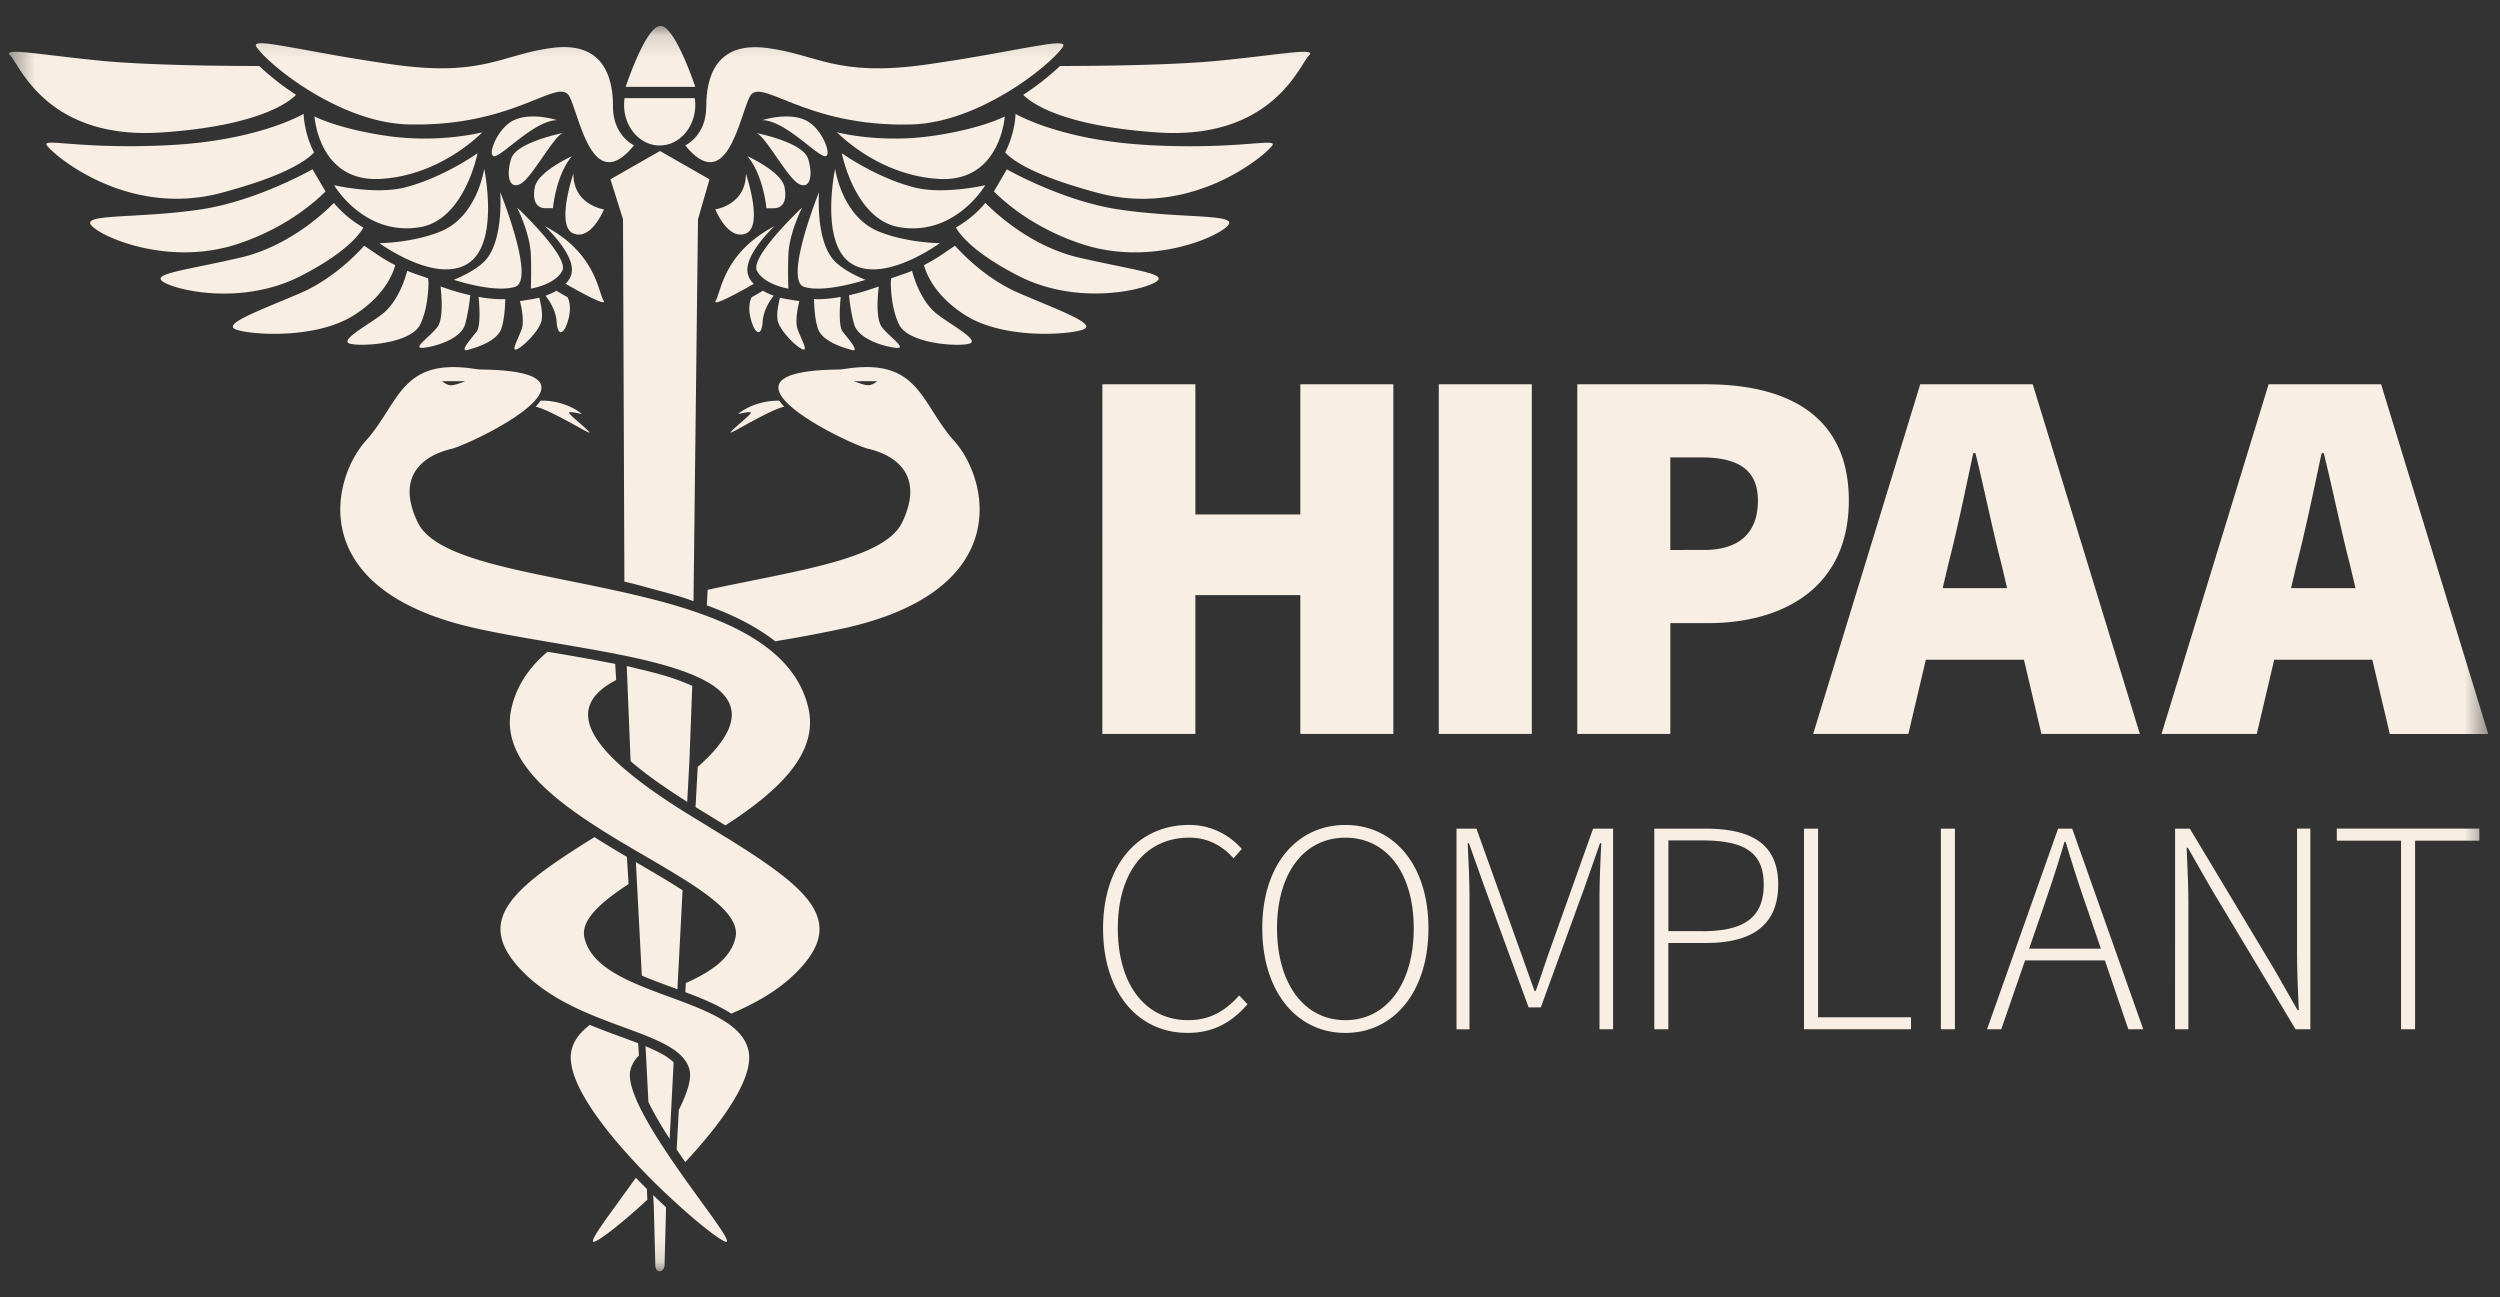
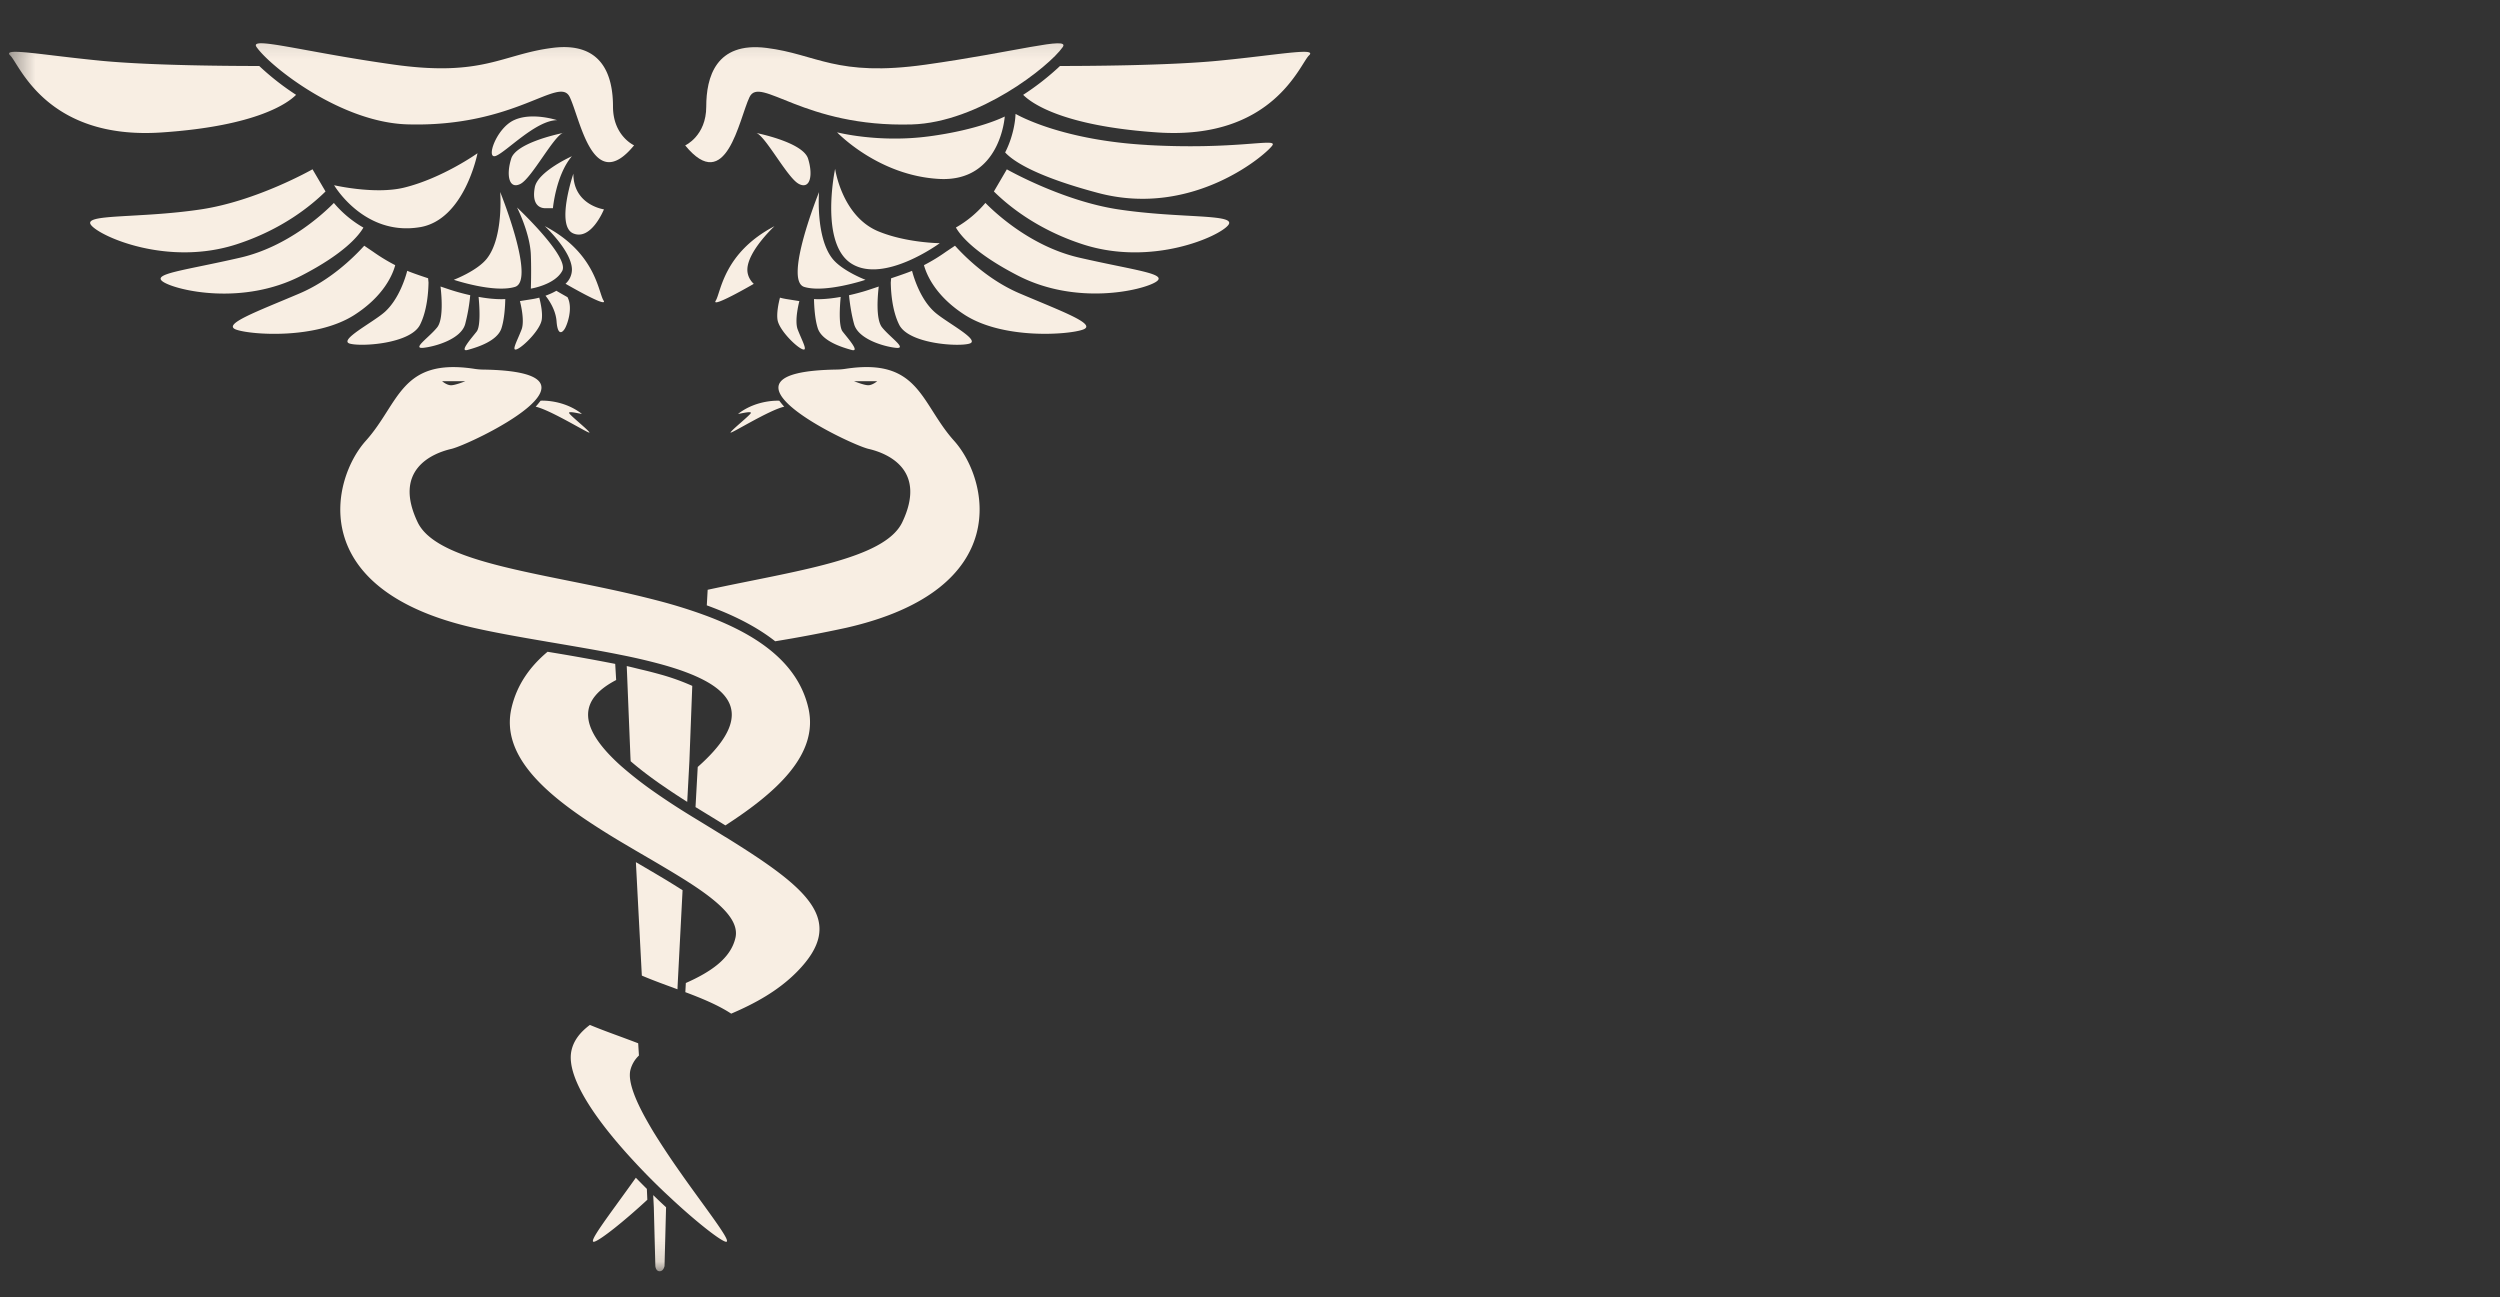
<svg xmlns="http://www.w3.org/2000/svg" width="106" height="55" fill="none">
  <rect width="100%" height="100%" fill="#333333" stroke="none" />
  <mask id="a" width="106" height="53" x="0" y="1" maskUnits="userSpaceOnUse" style="mask-type:luminance">
    <path fill="#fff" d="M.383 1.1H105.5v52.8H.383V1.1Z" />
  </mask>
  <g fill="#F8EEE3" mask="url(#a)">
-     <path d="M27.97 6.168c.833 0 1.51-.77 1.51-1.72a2.1 2.1 0 0 0-.021-.286h-2.977a2.02 2.02 0 0 0-.021.286c0 .95.675 1.72 1.51 1.72Zm1.51-2.484S28.63 1.1 28.005 1.1c-.63 0-1.475 2.584-1.475 2.584h2.95Zm12.293 4.17s-1.74.404-2.974.1c-1.624-.402-3.105-1.456-3.105-1.456s.543 2.814 2.436 3.134c2.37.401 3.644-1.777 3.644-1.777v-.001Zm-15.89-.252.533 1.695.058 15.365c.548.121.967.252 1.51.395.274.072.544.148.811.227.265.08.353.118.61.205l.19-16.193.488-1.693-2.099-1.201-2.1 1.2Z" />
    <path d="M37.244 9.81c-1.55-.64-1.835-2.652-1.835-2.652s-.677 3.186.71 4.03c1.385.845 3.727-.877 3.727-.877s-1.414-.011-2.602-.501Zm2.14-4.028c-2.147.285-3.892-.172-3.892-.172s1.745 1.843 4.339 1.977c2.592.134 2.77-2.647 2.77-2.647s-1.07.558-3.217.842Zm-22.11-.509c4.603.134 6.437-2.089 6.884-1.156.447.934.982 4.18 2.727 2.045 0 0-.894-.4-.894-1.644 0-1.244-.404-2.757-2.549-2.49-2.146.266-2.95 1.246-6.752.71-3.8-.532-6.148-1.22-5.811-.742.575.825 3.57 3.196 6.394 3.277Zm2.557 9.563c.38-.105 1.253-.365 1.431-.918.127-.39.156-.946.162-1.237a2.814 2.814 0 0 1-.17.004c-.316 0-.652-.04-.962-.097.034.342.098 1.234-.08 1.467-.224.289-.761.887-.38.781Zm-1.888-.088c.49-.05 1.601-.36 1.78-1.005a7.68 7.68 0 0 0 .215-1.226 9.204 9.204 0 0 1-.843-.229l-.417-.14c.041.338.138 1.379-.14 1.73-.336.422-1.087.917-.595.87Zm-.134-5.116c1.894-.32 2.437-3.135 2.437-3.135s-1.48 1.055-3.105 1.456c-1.235.305-2.975-.1-2.975-.1s1.273 2.178 3.643 1.778v.001Zm3.399-1.487s.152 1.915-.567 2.822c-.411.519-1.4.896-1.4.896s1.697.57 2.591.302c.895-.265-.623-4.021-.623-4.021h-.001Zm-4.91 5.096c-.497.436-1.97 1.19-1.461 1.33.508.138 2.569 0 2.972-.801.309-.612.355-1.437.36-1.791l-.017-.181s-.616-.2-.886-.316c-.063.25-.346 1.212-.968 1.76Z" />
-     <path d="M16.107 7.587c2.594-.134 4.34-1.977 4.34-1.977s-1.746.457-3.892.172c-2.146-.286-3.22-.843-3.22-.843s.179 2.782 2.772 2.648Zm3.712 3.601c1.386-.845.71-4.03.71-4.03s-.285 2.012-1.836 2.652c-1.187.489-2.603.501-2.603.501s2.344 1.722 3.729.877ZM31.872 12.6l-.005.011c-.224.452 0 1.106.111 1.306.112.2.314.333.36-.297.038-.499.342-.926.469-1.083a2.847 2.847 0 0 1-.46-.209l-.158.092c-.009.005-.136.08-.317.18ZM30.33 8.876s.535 1.334 1.296 1.022c.76-.312 0-2.535 0-2.535 0 1.334-1.296 1.513-1.296 1.513Zm2.167-.046h.313c.314 0 .582-.224.455-.89-.126-.667-1.572-1.316-1.572-1.316.676.799.804 2.206.804 2.206Zm1.654-3.734c-.76-.356-1.832 0-1.832 0 .893 0 2.146 1.335 2.593 1.512.446.178 0-1.157-.76-1.512Z" />
    <path d="M29.052 6.165c1.743 2.133 2.281-1.112 2.727-2.047.447-.934 2.282 1.29 6.886 1.158 2.824-.083 5.818-2.453 6.394-3.278.334-.48-2.013.209-5.814.743-3.8.534-4.605-.444-6.751-.71-2.146-.267-2.549 1.245-2.549 2.49 0 1.244-.893 1.644-.893 1.644Z" />
    <path d="M33.859 7.792c.492.266.625-.355.403-1.066-.204-.645-1.886-1.023-2.189-1.086.39.142 1.313 1.895 1.786 2.15v.002ZM21.922 8.797s.549 1.073.586 2.004c.027.706 0 1.437 0 1.437s1.018-.16 1.332-.755c.313-.595-1.918-2.686-1.918-2.686ZM41.1 14.57c.508-.14-.964-.892-1.46-1.329-.624-.546-.905-1.509-.969-1.758-.27.114-.887.316-.887.316l-.015.18c.005.355.05 1.18.358 1.792.404.8 2.466.94 2.973.8Zm-4.403-2.706s-.99-.378-1.401-.897c-.72-.908-.569-2.822-.569-2.822s-1.518 3.755-.623 4.022c.893.265 2.593-.303 2.593-.303Zm-.591 2.973c.38.106-.157-.492-.38-.781-.18-.233-.114-1.125-.081-1.467-.31.055-.646.097-.962.097-.058 0-.116-.003-.17-.005.007.292.035.848.161 1.238.18.552 1.049.813 1.431.918Zm-4.146-2.803s-.279-.23-.272-.611c.017-.783 1.15-1.833 1.15-1.833-2.166 1.134-2.268 2.799-2.49 3.156-.225.356 1.612-.711 1.612-.711v-.001Zm6.033 2.715c.49.047-.26-.449-.595-.87-.279-.352-.18-1.392-.14-1.73l-.417.139c-.027.01-.375.126-.843.23.028.3.097.801.216 1.225.178.646 1.288.957 1.779 1.006Zm-3.995.048c.29.137.022-.314-.175-.825-.15-.394.07-1.205.07-1.205l-.542-.086a2.828 2.828 0 0 1-.28-.06c-.057.217-.15.646-.103.944.068.414.739 1.097 1.03 1.232Zm-.745 2.447c-.07-.069-.212-.253-.212-.253s-.942-.062-1.739.552c-.075.042.602-.146.53-.023-.071.122-.783.686-.856.813-.074.127 1.61-.94 2.277-1.09Z" />
-     <path d="M34.012 8.797s-2.23 2.09-1.917 2.685c.313.595 1.332.756 1.332.756s-.028-.731 0-1.438c.037-.93.585-2.003.585-2.003ZM28.546 45.36l.016-.32a2.53 2.53 0 0 0-.58-.397 7.055 7.055 0 0 0-.46-.219 3.512 3.512 0 0 0-.153-.065l.009.16.012.202.103 2.005c.122.252.281.551.491.904l.029.048c.123.205.25.409.38.61l.03-.573.015-.274.108-2.08Z" />
-     <path d="M30.952 43.457a4.206 4.206 0 0 0-.43-.278c-.434-.25-.95-.463-1.49-.67a95.539 95.539 0 0 0-.334-.126l-.716-.263c-.25-.093-.499-.19-.746-.29a11.67 11.67 0 0 1-.33-.141c-1.054-.464-1.918-1.031-2.124-1.922-.172-.738.648-1.483 1.869-2.282l-.07-1.153a47.23 47.23 0 0 1-1.378-.837c-3.533 2.194-5.166 3.55-3.02 5.72.796.805 1.791 1.345 2.781 1.766.16.07.32.135.48.198.553.218 1.096.409 1.59.595l.31.12c.229.091.443.184.64.278.21.1.413.217.606.347.12.086.227.174.318.272.165.172.279.363.33.583.09.39-.107.991-.456 1.683l-.092 1.682c.12.18.242.357.365.533 1.542-1.656 2.904-3.535 2.689-4.686-.086-.455-.375-.819-.79-1.128l-.002-.001Z" />
    <path d="m30.763 35.493-.398-.245c-.342-.211-.686-.421-1.03-.63l-.223-.138a29.762 29.762 0 0 1-1.498-.992c-.438-.311-.86-.644-1.266-.997-2.01-1.79-1.682-2.895-.223-3.658l-.04-.684a90.396 90.396 0 0 0-2.628-.474l-.24-.04c-.76.636-1.304 1.413-1.528 2.379-.46 1.97 1.353 3.582 3.516 4.983.442.287.89.563 1.345.829l.384.227c.356.208.708.412 1.048.613l.412.245c.196.118.387.235.572.35.118.073.232.148.345.22 1.224.8 2.043 1.547 1.871 2.285-.205.884-1.06 1.45-2.103 1.914l-.021.388c.707.265 1.394.55 1.945.911.99-.422 1.985-.961 2.781-1.767 2.145-2.171.513-3.527-3.019-5.72l-.002.001Z" />
    <path d="M28.943 37.747c-.317-.202-.637-.4-.96-.591-.137-.081-.274-.164-.413-.244l-.4-.235-.208-.121.037.707.025.484.19 3.618c.247.106.506.207.769.306.182.068.365.136.548.202l.047.019c.049.017.097.034.147.054l.004-.115.007-.138.205-3.946h.002Zm-1.518 12.66a36.398 36.398 0 0 1-.465-.471c-1.108 1.561-2.122 2.845-1.739 2.706.272-.1 1.174-.8 2.226-1.772l-.02-.462h-.002Zm.815.78a41.74 41.74 0 0 1-.258-.24l-.286-.274.026.515.065 2.493s.014.22.182.22c.167 0 .207-.219.207-.219l.065-2.494-.001-.001Zm.518-1.601-.108-.155a33.69 33.69 0 0 1-.917-1.395 12.628 12.628 0 0 1-.19-.321c-.563-.964-.934-1.831-.815-2.342a1.28 1.28 0 0 1 .363-.619l-.032-.519c-.251-.096-.503-.19-.755-.283-.409-.15-.847-.31-1.293-.495-.414.31-.703.672-.789 1.127-.214 1.152 1.146 3.032 2.688 4.687a27.45 27.45 0 0 0 1.358 1.367l.018.016.282.263c1.029.948 1.907 1.627 2.175 1.725.383.139-.631-1.146-1.74-2.707l-.246-.35.001.001Zm14.476-37.145c-1.265-.54-2.232-1.458-2.743-2.023l-.378.254a7.659 7.659 0 0 1-.937.571c.102.376.47 1.3 1.733 2.11 1.632 1.045 4.38.845 5.006.623.626-.224-.886-.77-2.68-1.535Zm5.403-6.294c-3.56-.2-5.41-1.223-5.577-1.318l-.01.14c-.001.03-.052.758-.432 1.495.338.366 1.287 1.011 3.94 1.717 4.09 1.089 7.242-1.734 7.4-2.032.156-.3-1.588.21-5.321 0v-.002Z" />
    <path d="M47.408 8.877c-2.37-.359-4.718-1.697-4.718-1.697l-.526.9-.023.038c.623.618 1.87 1.63 3.79 2.248 2.907.934 5.768-.333 6.148-.823.38-.49-2.034-.267-4.67-.666ZM23.59 12.329a2.838 2.838 0 0 1-.461.209c.127.158.432.584.469 1.083.046.63.248.497.36.297.11-.2.334-.855.11-1.306l-.005-.011c-.18-.101-.309-.176-.317-.18l-.156-.092Zm28.065-9.753c-2.153.208-5.654.222-6.711.222a11.01 11.01 0 0 1-1.562 1.223c.319.323 1.618 1.32 5.703 1.595 4.894.329 6.035-2.908 6.415-3.264.38-.355-1.318-.021-3.845.224Z" />
    <path d="M45.755 10.923c-2.061-.474-3.59-1.927-3.974-2.32a4.608 4.608 0 0 1-1.251 1.044c.192.336.8 1.096 2.633 2.04 2.484 1.278 5.253.63 5.834.274.582-.356-.85-.488-3.242-1.038ZM27.195 28.39c-.217-.051-.396-.1-.621-.149l.156 3.85.01.186c.335.29.746.608 1.244.958l.369.252c.243.164.504.335.785.512l.07-1.304.022-.417.122-3.197a9.547 9.547 0 0 0-1.368-.489 19.35 19.35 0 0 0-.788-.202Zm8.653-12.752a2.762 2.762 0 0 1-.348.031c-5.955.086.518 3.179 1.327 3.364.817.188 2.485.893 1.429 3.11-.753 1.577-4.5 2.052-8.251 2.864l-.037.66c.245.09.484.183.718.28.866.366 1.593.779 2.182 1.243a57.714 57.714 0 0 0 3.004-.57c7.17-1.627 6.036-6.313 4.582-7.93-1.426-1.587-1.468-3.533-4.606-3.052Zm.965.696c-.184 0-.604-.172-.604-.172h.985s-.197.172-.38.172ZM21.79 5.096c-.76.355-1.207 1.69-.76 1.512.446-.177 1.699-1.512 2.593-1.512 0 0-1.074-.356-1.832 0h-.001Zm.15 9.701c.291-.137.962-.82 1.028-1.234.049-.298-.046-.726-.103-.943a3.12 3.12 0 0 1-.28.06l-.54.086s.22.812.069 1.206c-.196.511-.465.963-.174.825Zm.771 2.446c.666.15 2.353 1.216 2.28 1.09-.075-.128-.786-.69-.858-.814-.071-.123.605.067.53.023-.797-.616-1.74-.553-1.74-.553s-.141.184-.212.254Zm.733-8.414s.127-1.407.804-2.205c0 0-1.447.649-1.572 1.316-.127.668.143.889.455.889h.313Zm2.146 3.915c-.224-.355-.325-2.022-2.49-3.156 0 0 1.134 1.05 1.15 1.833a.818.818 0 0 1-.272.61s1.836 1.068 1.613.71l-.001.003Zm-3.914-6.019c-.225.71-.09 1.333.403 1.066.472-.256 1.394-2.009 1.786-2.151-.303.063-1.985.44-2.19 1.085Zm2.235-1.094a.126.126 0 0 0-.046.009l.046-.01ZM10.01 10.365c1.92-.618 3.168-1.63 3.792-2.247l-.023-.04-.528-.9s-2.348 1.34-4.718 1.698c-2.639.398-5.051.176-4.671.667.38.489 3.241 1.756 6.148.822Z" />
    <path d="M23.671 27.288c.806.138 1.613.275 2.383.425l.448.09a25.08 25.08 0 0 1 1.477.348c.277.075.542.155.79.238.228.077.444.159.645.244.131.057.257.115.375.175 1.508.767 1.861 1.883-.205 3.711l-.094 1.702.063.037.136.084c.371.227.728.445 1.068.655 2.163-1.4 3.975-3.013 3.517-4.983-.224-.966-.768-1.741-1.53-2.379a6.758 6.758 0 0 0-.456-.348c-.673-.47-1.474-.855-2.35-1.182-.127-.046-.255-.093-.385-.138a22.262 22.262 0 0 0-1.574-.478 47.892 47.892 0 0 0-2.09-.497c-3.728-.802-7.432-1.281-8.181-2.85-1.057-2.216.613-2.92 1.428-3.108.81-.186 7.282-3.28 1.329-3.364a2.617 2.617 0 0 1-.348-.031c-3.139-.48-3.18 1.464-4.608 3.052-1.451 1.617-2.588 6.303 4.584 7.93.922.208 1.953.39 3.003.569.19.034.383.065.575.098ZM19.73 16.163s-.42.172-.605.172-.38-.172-.38-.172h.985ZM15.408 9.65a4.664 4.664 0 0 1-1.252-1.045c-.384.393-1.913 1.847-3.973 2.32-2.392.552-3.825.682-3.242 1.039.582.357 3.35 1.005 5.835-.275 1.832-.943 2.44-1.705 2.633-2.04l-.001.001Zm1.35 1.594a7.824 7.824 0 0 1-.938-.57l-.376-.255c-.513.564-1.479 1.484-2.745 2.024-1.794.764-3.309 1.31-2.682 1.534.626.222 3.376.422 5.007-.622 1.264-.81 1.633-1.734 1.733-2.11Zm7.553-3.88s-.76 2.223 0 2.535c.76.312 1.296-1.022 1.296-1.022s-1.296-.179-1.296-1.513ZM6.852 5.616c4.083-.274 5.383-1.272 5.702-1.595a11.06 11.06 0 0 1-1.562-1.223c-1.057 0-4.557-.013-6.712-.222C1.754 2.33.058 1.996.436 2.354c.38.355 1.52 3.592 6.416 3.262Z" />
-     <path d="M9.375 8.179c2.654-.705 3.602-1.35 3.94-1.716a4.174 4.174 0 0 1-.433-1.496l-.009-.14c-.166.096-2.018 1.12-5.576 1.32-3.733.209-5.478-.3-5.321 0 .157.298 3.309 3.12 7.4 2.032Zm37.365 8.115h3.944v5.52h4.45v-5.52h3.944V31.12h-3.944v-5.885h-4.45v5.885H46.74l.001-14.827Zm14.264 0h3.945V31.12h-3.945V16.294Zm5.873 0h5.458c3.257 0 6.055 1.186 6.055 4.927 0 3.74-2.844 5.2-5.963 5.2h-1.605v4.698h-3.945V16.294Zm5.367 7.024c1.56 0 2.292-.775 2.292-2.097 0-1.323-.87-1.826-2.385-1.826h-1.33v3.924l1.423-.001Zm9.174-7.024h4.77L90.73 31.12h-4.174l-1.697-7.209c-.368-1.415-.733-3.216-1.1-4.697h-.093c-.32 1.504-.688 3.283-1.054 4.697l-1.697 7.208h-4.037l4.54-14.826Zm-1.284 8.644h7.293v3.034h-7.293v-3.034Zm16.054-8.644h4.771l4.542 14.827h-4.174l-1.697-7.209c-.368-1.415-.734-3.216-1.102-4.697h-.092c-.32 1.504-.688 3.283-1.054 4.697l-1.696 7.208h-4.038l4.54-14.826Zm-1.284 8.644h7.294v3.034h-7.293v-3.034ZM46.77 39.37c0-2.699 1.48-4.393 3.656-4.393.999 0 1.767.492 2.225 1.017l-.35.398c-.464-.525-1.088-.876-1.87-.876-1.874 0-3.035 1.484-3.035 3.845 0 2.36 1.147 3.894 2.986 3.894.883 0 1.542-.358 2.161-1.048l.352.372c-.656.757-1.431 1.216-2.544 1.216-2.108 0-3.581-1.723-3.581-4.425Zm6.75-.01c0-2.693 1.468-4.381 3.524-4.381 2.055 0 3.522 1.689 3.522 4.38 0 2.693-1.467 4.437-3.522 4.437-2.056 0-3.523-1.741-3.523-4.436Zm6.422 0c0-2.36-1.16-3.842-2.897-3.842-1.737 0-2.898 1.481-2.898 3.842 0 2.36 1.16 3.895 2.898 3.895 1.736 0 2.897-1.535 2.897-3.895Zm1.814-4.226h.846l1.786 4.99c.227.628.45 1.261.676 1.892h.052c.226-.63.426-1.263.652-1.891l1.78-4.991h.847v8.508h-.576V38.05c0-.69.041-1.587.075-2.298h-.052l-.666 1.898-1.846 5.064h-.516l-1.856-5.064-.676-1.898h-.052c.034.71.076 1.608.076 2.298v5.593h-.55v-8.508Zm8.386 0h2.154c1.937 0 3.1.623 3.1 2.37 0 1.745-1.14 2.478-3.048 2.478h-1.61v3.66h-.596v-8.508Zm2.056 4.348c1.748 0 2.584-.578 2.584-1.979 0-1.4-.867-1.87-2.635-1.87H70.74v3.848h1.46l-.001.001Zm4.292-4.348h.597v7.997h3.94v.51H76.49v-8.507Zm5.803 0h.596v8.508h-.596v-8.508Zm4.971 0h.597l3.014 8.508h-.633l-1.708-5.01a60.537 60.537 0 0 1-.95-2.938h-.051c-.3 1.038-.6 1.928-.948 2.938l-1.732 5.01h-.603l3.014-8.508Zm-1.638 5.09h3.837v.497h-3.837v-.498Zm6.598-5.09h.625l3.6 5.998.968 1.698h.052c-.035-.833-.075-1.658-.075-2.48v-5.218h.565v8.51h-.627l-3.598-6-.97-1.698h-.051c.034.817.075 1.588.075 2.412v5.285h-.565l.001-8.507Zm9.581.51H99.08v-.512h6.044v.513H102.4v7.996h-.596v-7.997h.001Z" />
  </g>
</svg>